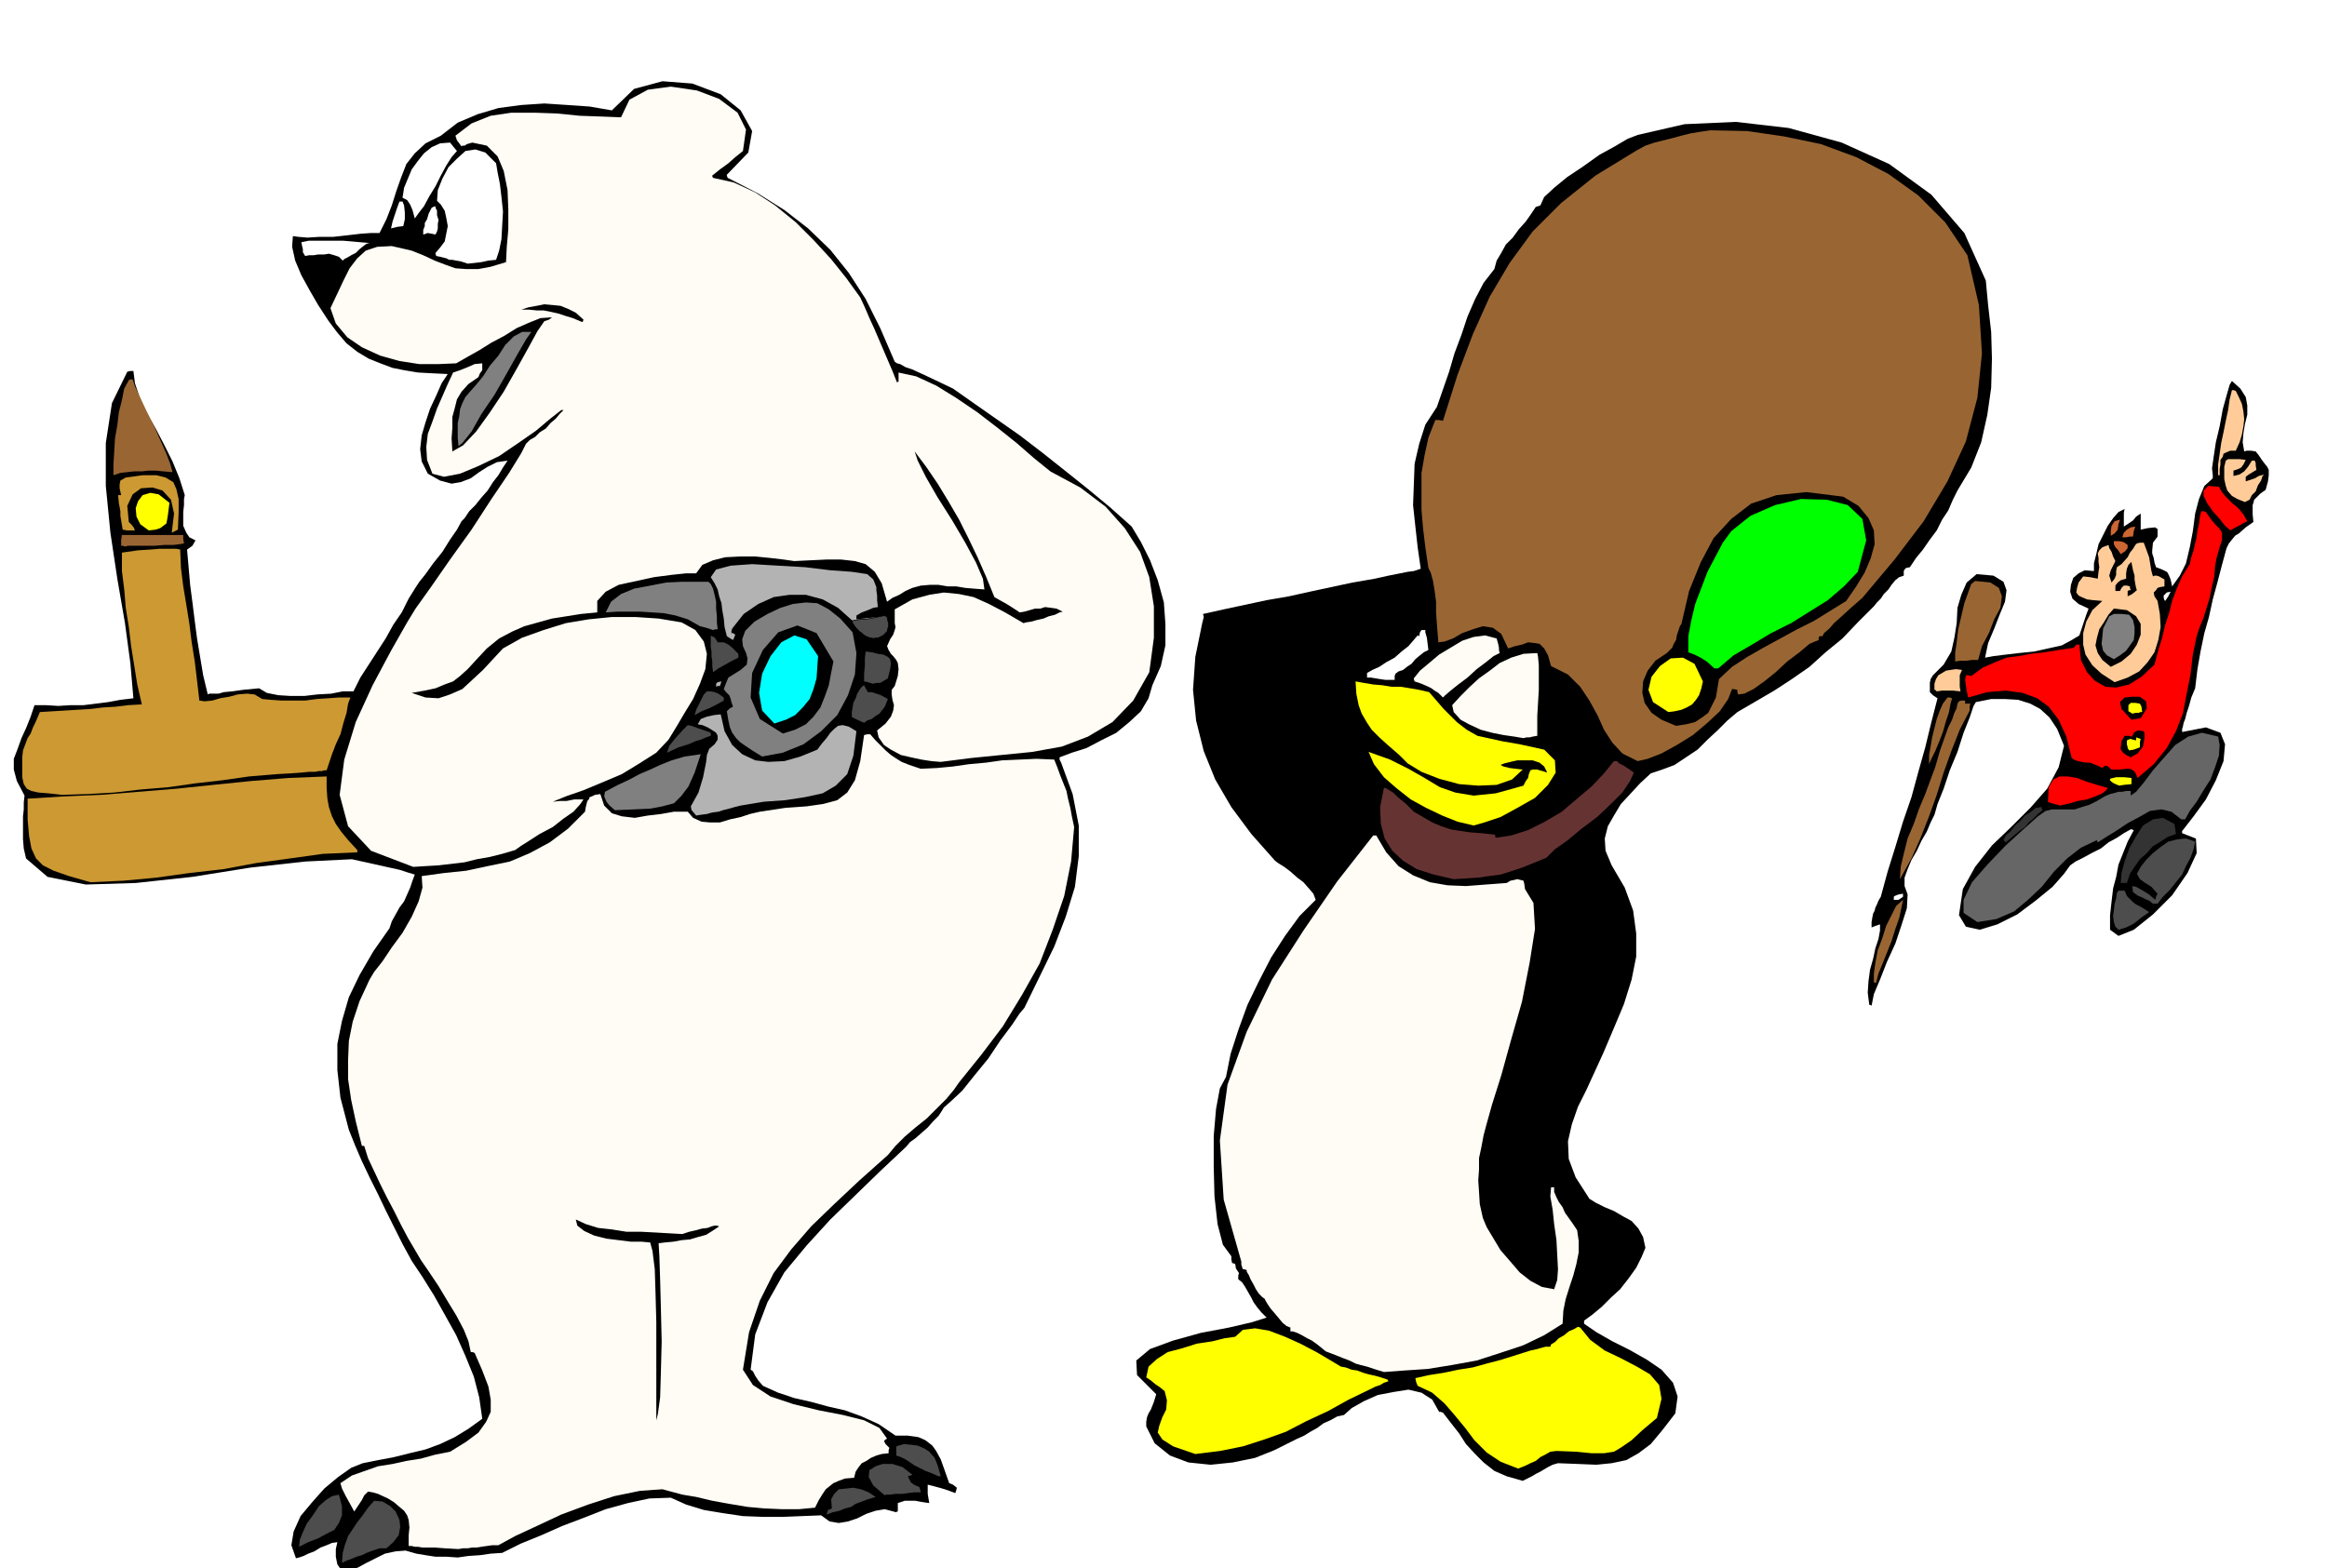
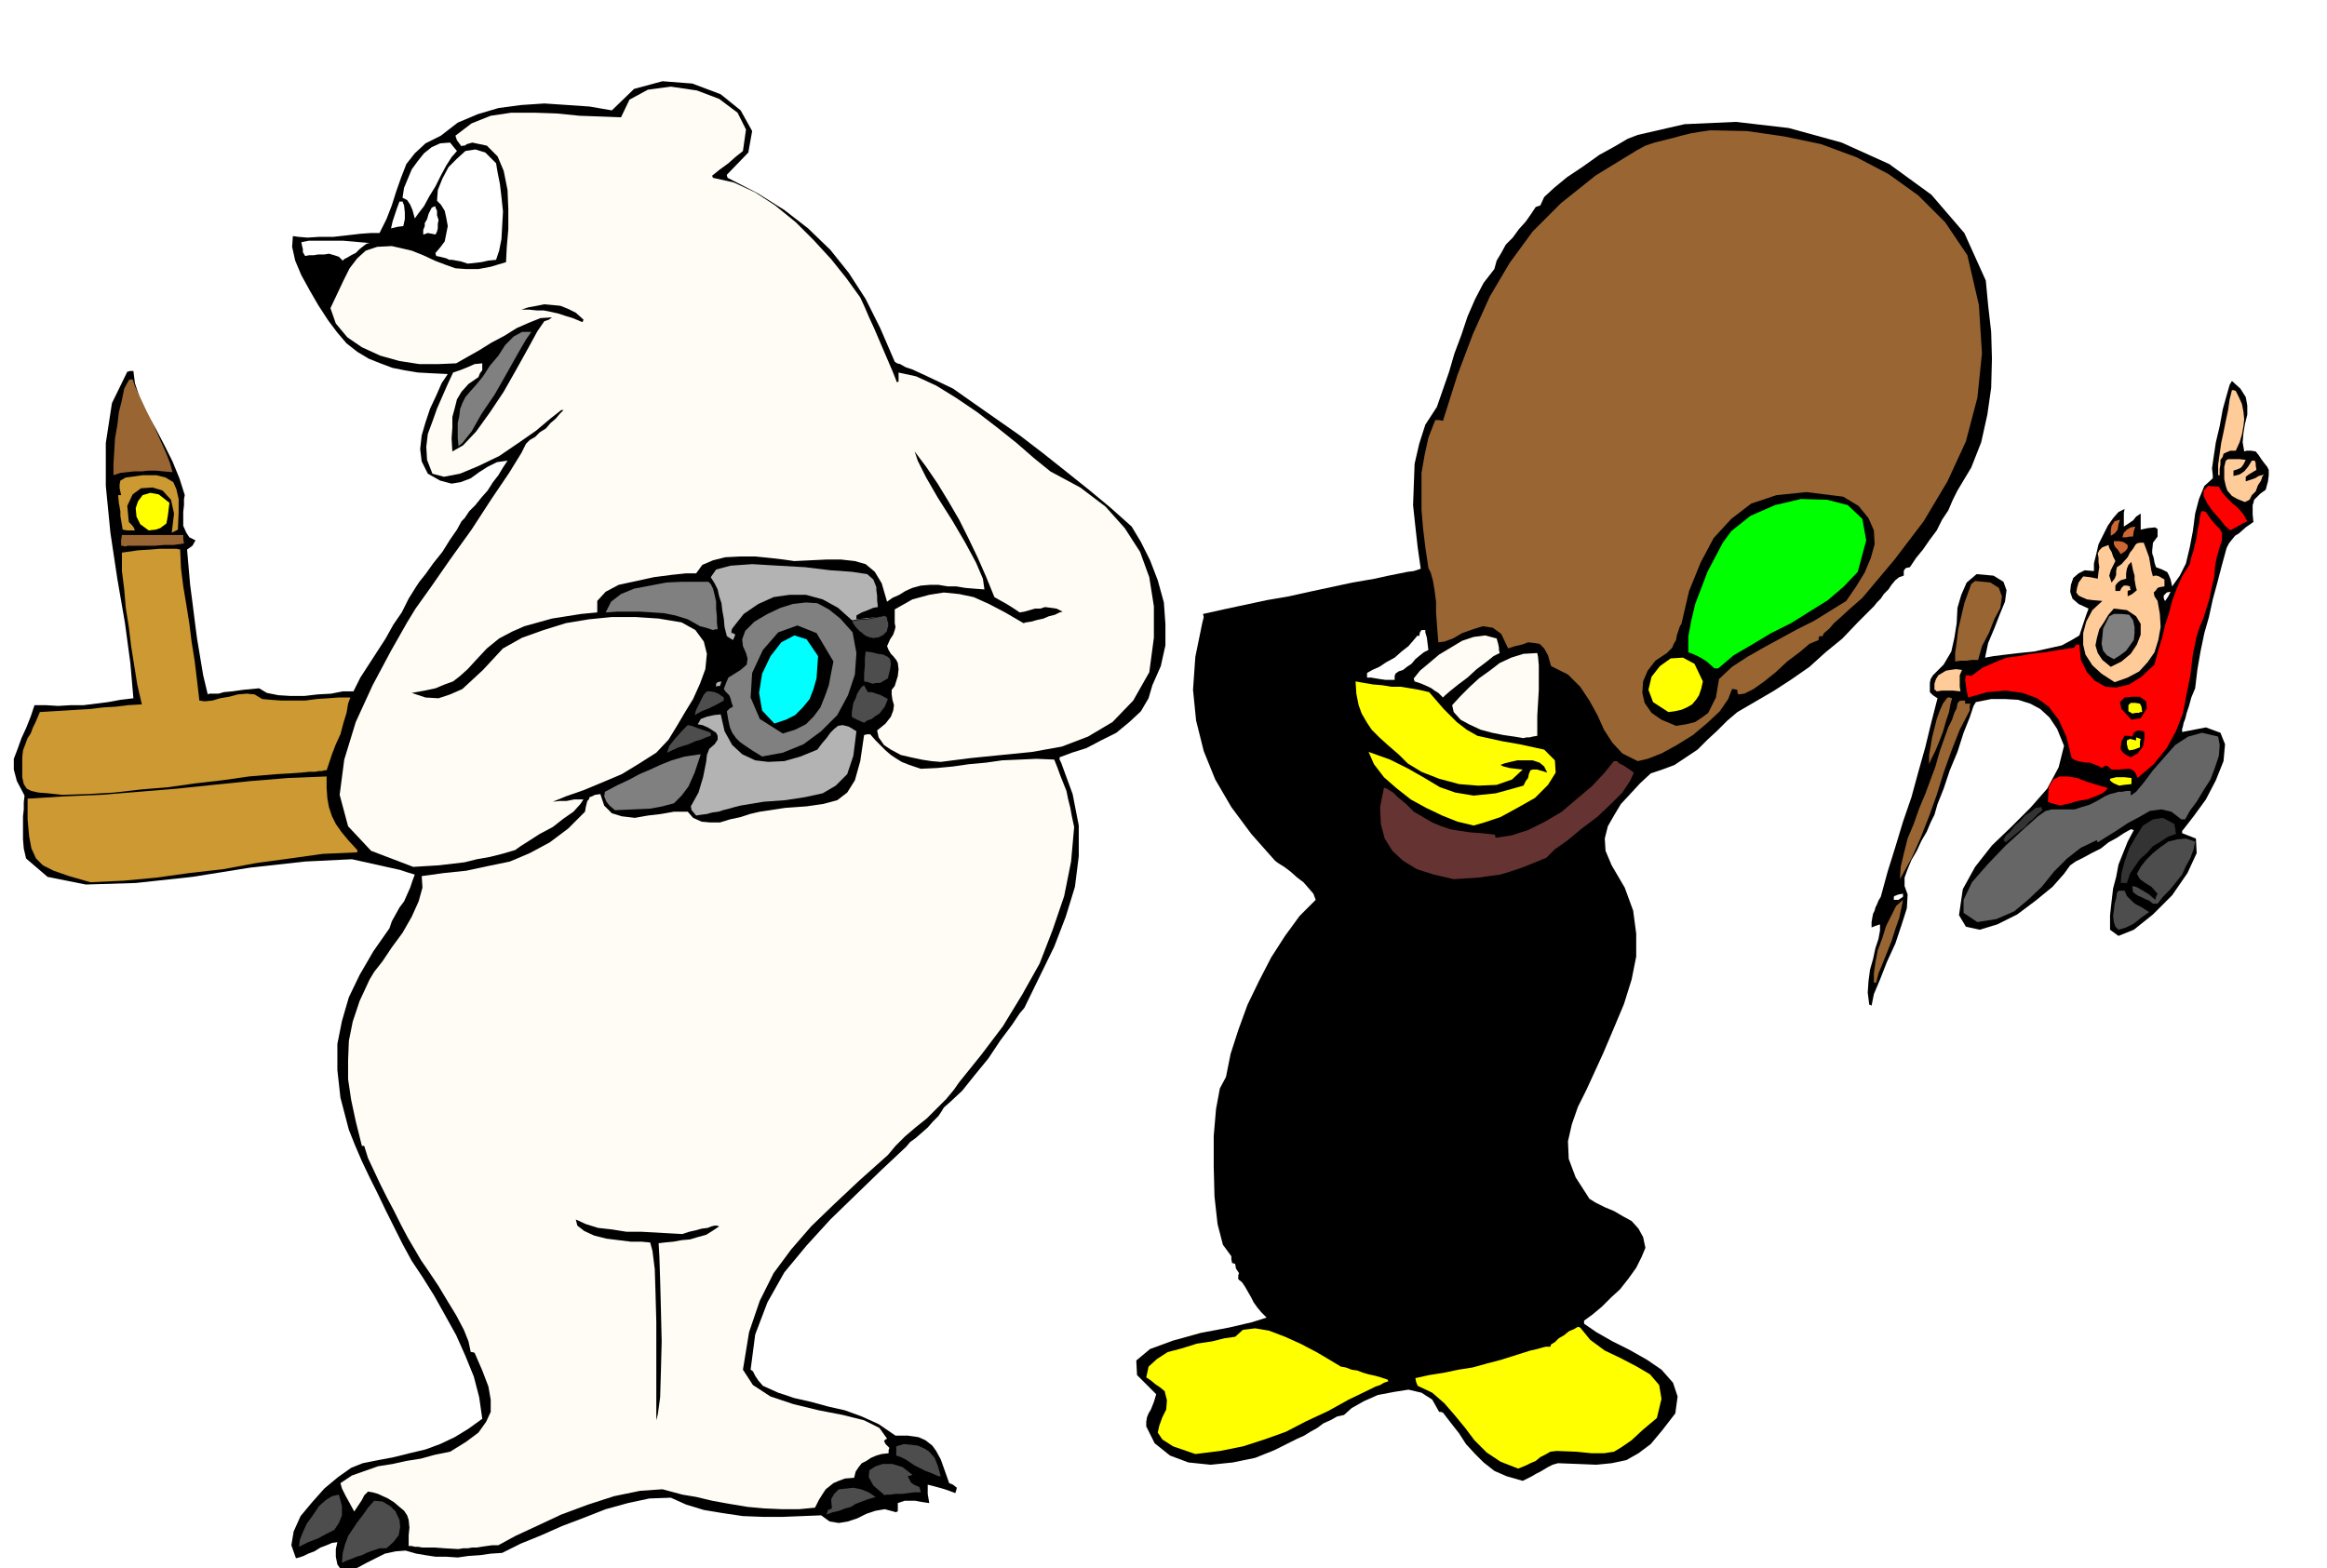
<svg xmlns="http://www.w3.org/2000/svg" width="490.455" height="330.614" fill-rule="evenodd" stroke-linecap="round" preserveAspectRatio="none" viewBox="0 0 3035 2046">
  <style>.brush0{fill:#fff}.brush1{fill:#000}.pen1{stroke:none}.brush2{fill:#4d4d4d}.brush3{fill:#fffcf5}.brush4{fill:#ff0}.brush5{fill:#963}.brush7{fill:#333}.brush8{fill:#c93}.brush10{fill:#b3b3b3}.brush11{fill:gray}.brush12{fill:red}.brush14{fill:#fc9}.brush16{fill:#c63}</style>
  <path d="m447 2051-7-10-2-10v-10l2-9-7 1-7 3-8 3-8 5-8 3-6 3-6 2-4 1-6-17 3-18 9-20 15-18 16-18 18-15 17-12 15-6 20-4 21-4 20-5 21-5 19-7 19-9 18-11 18-13-4-28-7-27-11-27-12-27-15-27-14-25-15-24-14-21-12-22-11-22-11-22-10-21-11-22-10-21-9-21-8-20-11-42-4-36v-34l6-30 9-31 14-29 18-31 21-30 3-9 5-9 5-9 6-8 4-9 4-9 3-9 3-8-10-3-9-3-9-2-9-2-45-10-61 3-72 8-75 12-74 8-65 2-50-10-28-24-3-13-1-12v-30l1-9v-9l1-9-10-19-4-15v-14l5-13 5-14 6-13 6-15 5-15h15l16 1 16-1h17l16-2 16-2 16-3 17-2-4-46-7-52-10-58-9-60-6-61v-56l8-52 20-41 4-1h4l2 16 6 18 9 20 12 21 11 21 11 22 9 22 7 22-1 5v8l-1 9v18l4 9 4 6 8 4-4 7-7 5 2 23 2 23 3 23 3 24 3 23 4 24 4 24 6 25 2-1h12l7-2 11-1 14-2 21-2 10 6 15 3 16 1h18l17-2 18-1 15-3h14l9-18 11-17 11-17 11-17 10-18 11-16 9-18 10-16 4-6 8-10 10-14 12-15 10-16 9-13 6-11 4-4 6-9 8-8 8-10 8-9 7-11 7-9 6-10 6-9-14 2-12 6-11 7-11 8-13 5-12 2-15-4-16-9-8-16-2-16 2-18 5-17 6-18 8-17 7-16 8-12-21-1-18-1-18-3-15-3-16-6-15-6-15-9-14-11-12-14-12-16-13-20-11-19-11-20-8-19-4-18 1-14 7 1 12 1 16-1h18l18-2 17-2 14-1h11l9-18 7-18 6-19 6-17 7-18 11-14 14-13 20-10 22-17 26-11 27-8 30-4 30-2 30 2 29 2 29 5 29-28 37-10 39 3 37 14 26 21 15 27-5 28-28 29v1l1 3 39 20 35 22 31 24 29 28 24 30 22 34 19 38 19 44 3 2 4 1 7 4 9 3 13 6 17 8 23 11 27 19 30 21 30 21 30 23 29 23 30 24 29 24 28 25 12 20 12 24 10 26 8 29 2 28v28l-6 27-11 25-5 17-10 17-15 14-17 14-20 10-19 10-19 6-16 6v3l2 4 15 41 8 41v40l-5 40-12 39-15 39-19 39-20 41-6 7-10 15-15 20-16 24-18 22-16 20-15 14-9 8-3 5-4 6-7 7-7 8-8 7-8 7-7 5-5 6-33 31-33 32-33 32-31 34-29 35-22 39-16 42-6 46 3 2 3 6 4 6 6 7 20 9 21 7 22 5 22 6 22 5 22 8 22 10 22 15h16l14 2 9 4 9 7 5 7 6 11 5 14 6 17 5 2 5 4-1 4-1 3-8-3-9-3-11-3-8-2v12l1 6 1 6-7-1-6-1-5-1h-14l-9 3v11h-1l-1 1-15-4-12 2-12 4-12 6-12 4-12 2-12-2-11-8-25 1-25 1h-26l-26-1-27-4-24-4-23-7-20-9-28 1-28 6-29 8-28 11-29 11-27 12-27 11-24 12-15 1-14 2-15 1-14 2-15-1h-14l-13-2-12-2-14-4-13 1-14 3-12 6-12 6-11 6-11 4-9 2z" class="pen1 brush1" />
  <path d="m446 2039 1-13 3-11 4-11 6-9 6-9 7-9 7-10 8-9 11 1 10 6 7 7 5 11 1 9-2 11-7 9-9 8h-9l-9 3-8 3-6 3-7 2-7 3-6 2-6 3z" class="pen1 brush2" />
  <path d="m598 2021-18-1-13-1h-16l-6-1h-4l-4-1h-4v-14l1-10-1-10-2-6-4-6-6-5-7-6-8-5-13-6-7-2-6-1-2 2-3 3-3 6-4 6-6 9-6-11-5-9-5-10-2-7 15-10 17-6 17-6 19-3 18-4 19-3 18-5 20-4 21-13 16-12 10-14 6-13v-16l-3-17-8-21-10-23-3-1h-2l-3-14-6-15-10-19-11-18-12-20-12-18-11-16-7-12-10-17-9-17-9-18-9-17-9-18-8-17-8-17-5-16h-3l-8-32-6-28-4-27v-25l1-25 5-25 9-27 13-28 6-10 11-14 12-18 14-19 12-21 9-20 5-18-1-15 29-4 29-3 28-6 29-6 26-11 26-14 24-18 22-22 1-6 1-4 1-4 2-2 1-3 3-1 4-2 7-1 5 15 10 10 13 4 17 2 17-3 17-2 17-3h18l7 8 11 5 11 1h13l13-4 14-3 12-4 13-3 33-5 28-2 21-3 19-5 13-10 10-16 7-25 5-34 4-1h4l7 8 7 7 6 6 7 6 6 4 8 5 10 4 15 5 21-1 21-2 21-3 22-2 21-3 23-1 22-1 23 1 4 10 4 11 4 10 4 10 2 10 3 12 2 11 3 14-4 45-9 45-15 44-17 44-23 41-25 41-28 37-29 36-7 10-10 12-12 12-13 13-15 12-14 12-12 12-10 12-37 33-33 31-30 29-26 30-23 31-18 36-14 41-8 49 13 20 23 15 30 10 33 8 31 6 28 7 20 10 10 14-2 1-2 2 2 4 5 5-1 3v4l-9 1-7 2-7 3-6 4-6 3-4 5-4 6-2 8-12 1-8 3-7 3-5 4-5 4-4 6-5 8-5 10-21 2h-22l-23-1-22-2-24-4-22-4-21-5-18-3-26-7-29 2-34 7-34 11-35 13-32 15-28 13-22 12h-8l-7 1-7 1-6 1h-6l-6 1h-6l-6 1z" class="pen1 brush3" />
  <path d="m390 2018 1-9 4-10 5-11 8-11 8-12 9-8 8-5 9-2 4 15v12l-4 10-6 9-10 5-11 6-13 5-12 6zm688-42 2-6 5-2-1-12 4-7 6-6 10-1 9-1 10 2 10 4 9 6-10 3-8 3-8 3-6 4-8 2-7 3-9 2-8 3zm76-25-15-13-6-11 1-9 8-5 9-3h13l13 4 13 10-2 1-4 1 2 4 2 4 4 3 7 3 1 3 1 4h-9l-8 1-7 1h-9l-7 1h-6l-1 1z" class="pen1 brush2" />
  <path d="m1986 1932-21-6-16-7-14-11-11-11-12-13-9-14-11-14-10-13-3-1h-2l-9-16-14-9-17-4-19 3-21 4-18 8-16 9-10 9-9 2-9 5-9 4-8 6-9 5-8 5-9 4-8 4-22 11-25 10-29 6-29 3-29-3-24-9-20-16-11-22v-6l1-6 2-5 3-5 4-10 3-10-25-25-1-19 18-15 30-11 36-10 37-7 30-7 19-6-7-7-5-6-5-7-3-6-4-7-4-7-4-6-5-4v-5l1-3-4-6-1-6-3-1h-1l-1-5v-4l-11-15-7-27-4-36-1-39v-40l3-35 5-27 8-15 6-30 10-31 12-33 15-31 16-31 18-28 19-26 21-21-3-8-6-7-7-8-8-6-9-8-8-6-8-5-4-3-31-35-26-35-21-36-15-37-10-40-4-40 3-43 9-44 2-8-1-4 27-6 28-6 28-6 29-5 27-6 28-6 28-6 29-5 18-4 15-3 10-2 8-1 6-2 3-1-4-28-3-27-3-28 1-27 1-27 6-26 8-25 15-23 8-23 8-23 7-24 9-24 8-24 10-23 11-21 14-18 3-11 6-10 6-11 9-9 8-11 9-10 7-10 6-9 3-1 3-1 5-11 13-12 17-14 21-14 21-15 20-11 17-10 13-5 61-14 67-3 69 8 69 19 62 28 55 40 43 50 28 62 3 32 4 35 1 35-1 38-5 35-8 36-13 33-18 30-6 12-6 14-8 12-7 14-9 12-9 13-9 11-8 12-5 1-2 2-1 2v6l-6 2-5 4-5 6-4 6-6 6-4 6-5 5-4 5-21 21-20 21-22 18-21 19-23 16-23 15-24 14-24 14-13 11-13 13-13 12-13 13-15 10-15 10-16 6-15 5-14 13-12 13-13 14-9 15-8 14-4 16 1 16 8 19 17 29 11 30 4 30v30l-6 30-10 32-13 31-14 33-11 24-11 24-11 22-8 23-5 22 1 23 9 24 18 28 8 5 12 6 12 5 12 7 11 6 9 10 6 11 3 14-5 12-7 14-10 14-11 14-12 11-12 12-12 10-11 8v4l16 11 21 12 22 11 23 13 19 13 15 17 6 18-3 22-17 22-15 18-16 12-16 9-19 4-20 2-24-1-26-1-7 2-6 3-5 3-5 3-6 3-5 3-6 3-6 3zM1807 887h12v-5l1-3 4-3 6-2 5-4 6-4 5-6 6-5 5-4 6-3-1-8-1-8-2-7v-3h-5l-2 3-1 5-2-1-6 7-6 7-9 7-9 8-11 6-9 6-9 4-7 4v6h5l6 1 6 1 7 1z" class="pen1 brush1" />
  <path d="m1224 1926-9-4-8-3-8-4-6-3-6-4-6-4-6-3-6-2v-12l10-3 10 1 8 1 9 4 6 4 7 8 4 10 4 14h-3z" class="pen1 brush2" />
  <path d="m1980 1916-23-9-18-12-16-16-12-16-14-17-13-15-16-14-19-9-2-5-1-5 18-4 19-3 19-4 19-3 18-5 19-5 19-6 19-6 9-2 7-2 4-1h6l1-3 5-3 5-5 7-4 6-5 7-3 5-3 3 1 13 16 19 14 21 10 21 11 17 10 12 14 3 18-6 25-19 16-14 13-13 9-10 6-13 2h-16l-20-2-26-1-8 1-7 4-6 3-6 5-7 3-6 3-5 2-5 2zm-421-19-29-10-14-9-6-9 2-9 4-11 5-10 1-12-3-12-6-5-6-4-6-5-6-4 3-14 11-10 14-9 19-5 19-6 20-3 16-4 14-2 10-9 16-2 18 3 21 8 20 9 21 11 17 10 15 9 6 1 8 3 7 1 8 3 7 2 9 2 7 2 9 3v1l1 1-6 2-5 3-6 2-4 2-31 15-27 15-28 13-27 14-28 10-28 9-30 6-32 4z" class="pen1 brush4" />
  <path d="M856 1853v-128l-1-37-1-32-3-24-3-11-11-1h-14l-16-2-16-2-16-4-13-6-9-7-2-8 13 6 16 5 18 2 19 3h19l19 1 17 1 18 1 9-3 9-2 7-2 8-1 5-2 4-1h3l3 1-9 6-8 5-11 3-10 3-11 1-11 2-11 1-8 1 1 17 1 31 1 38 1 42-1 39-1 34-3 22-2 8z" class="pen1 brush1" />
-   <path d="m1805 1790-13-4-9-3-8-2-7-2-8-4-8-3-10-4-13-5-6-5-5-4-7-5-6-3-7-4-6-3-6-2h-3v-5l-5-2-5-4-5-6-5-6-6-7-4-6-3-5v-1l-4-3-4-4-4-6-3-6-4-7-2-5-3-5v-2l-3-1h-2l-2-6v-4l-23-81-5-77 10-73 25-69 33-68 41-64 44-64 47-60h4l13 22 16 18 19 12 22 9 23 4 24 1 26-2 27-2 5-3 5-1 4-1 8 2 1 4 1 7 11 18 2 34-7 44-10 51-14 49-13 47-12 38-7 25-4 15-3 16-3 14v15l-1 14 1 15 1 16 4 18 5 12 9 15 9 15 13 15 12 14 14 11 15 8 16 3 4-12 1-14-1-19-1-19-3-21-2-19-3-17 1-12h4v6l3 7 3 6 5 7 3 7 5 7 5 7 6 9 2 14v15l-3 15-4 15-5 15-5 16-3 15-1 17-24 15-27 13-30 10-31 10-33 6-31 5-30 2-27 2z" class="pen1 brush3" />
  <path d="m2438 1311-2-16 1-15 2-15 4-14 3-14 4-12 2-11v-8l-6 2-5 2v-7l1-6 1-5 2-4 1-4 2-4 2-5 3-5 9-33 10-32 10-33 11-32 9-33 9-32 8-33 8-31-6-4-4-4v-12l1-5 3-5 14-14 10-17 4-18 3-19 1-20 5-17 7-16 13-11 22 2 13 8 4 11-2 15-7 17-7 18-8 19-4 19 11-2 16-2 17-2 20-2 18-4 18-4 13-7 10-6 3-9 3-9 3-9 3-8-13-6-8-7-3-9 1-9 3-9 7-6 8-4 12 1v-10l3-12 3-13 6-12 6-12 7-10 7-8 8-4-1 5v18l6-4 6-4 4-5 6-4v21l9-2 10-1 1 1 2 1v10l-6 8-1 10v4l2 6 1 6 2 6 8 3 6 3 1 1 2 4 2 5 2 9 10-14 8-16 5-21 4-21 3-23 5-19 7-17 11-10v-4l-1-9 2-14 3-20 5-21 4-22 5-18 4-14 3-5 11 10 7 11 2 11v12l-3 12-2 12-1 12 2 12 3-1h6l6 1 4 5 4 6 3 4 4 5 2 4v7l-1 8-3 11-7 5-4 4-4 4-1 4-1 3v12l1 10-10 7-9 8-5 3-4 5-4 5-3 6-6 22-6 23-6 22-5 23-6 21-5 24-4 23-3 25-5 12-3 11-3 9-2 8-2 5-1 5-1 3v4l31-6 19 7 6 15-2 22-10 25-13 25-16 22-14 18-1 1v3l18 7 1 19-12 26-20 29-25 25-25 20-20 8-11-8v-19l2-18 2-17 4-15 3-16 6-15 6-15 8-15-3-1h-1l-9 5-9 6-11 6-10 8-12 6-11 6-10 5-7 5-8 11-15 17-22 18-24 18-26 13-23 7-18-4-9-15 5-34 16-29 22-28 25-24 25-25 22-25 15-28 7-28-9-22-10-15-12-11-13-7-16-5-17-1h-18l-20 4-3 5-5 15-8 20-8 25-10 24-8 24-8 20-4 14-5 10-5 12-7 12-6 13-7 12-5 12-4 11v11l4 11-1 18-7 22-8 24-11 24-9 23-8 19-3 15-2-1h-1zm38-137 3-2 3-2v-4l-6 1-5 2-1 1v4h6zm347-391 1 1 4-6 3-6-5 1-4 4v3l1 3z" class="pen1 brush1" />
  <path d="M2444 1283v-13l2-14 3-16 6-16 5-16 7-14 6-12 9-8-2 10-3 14-5 14-5 16-6 15-6 15-5 12-3 12h-3v1z" class="pen1 brush5" />
  <path d="m2763 1213-4-4-2-6-1-8 1-7 1-9 2-7 1-7 2-3h8l3 7 8 8 4 3 6 3 5 3 6 4-10 7-10 8-10 5-10 3z" class="pen1 brush2" />
  <path d="m2579 1203-18-12v-17l11-23 21-24 23-24 23-21 19-17 10-7 8-2h30l9-3 10-3 10-5 10-6 7-3 8-2 3-1h5l5-1h6v6l7-5 10-12 12-16 14-16 15-17 17-11 18-5 21 5 2 11-1 14-5 15-6 16-9 14-9 15-9 12-6 11h-5l-13-10-13-3-15 2-14 8-15 8-15 10-13 8-11 7-1-2v-1l-21 10-18 14-17 17-16 20-18 17-18 15-23 10-25 4z" class="pen1" style="fill:#666" />
  <path d="m2808 1179-5-4-5-2-6-3-3-1-7-5-1-8 5 1 9 5 8 5 8 7 1-4 2-4-8-9-8-5-7-5-4-7 5-9 7-9 9-9 10-8 10-7 12-3 11-1 12 4-2 10-4 11-6 11-5 11-8 10-8 10-9 9-7 9h-6z" class="pen1 brush2" />
  <path d="m2766 1152 1-13 4-15 6-17 9-16 9-14 13-8 13-2 15 8 1 6 1 7-11 4-9 6-10 6-8 9-9 8-7 10-6 9-4 12h-8z" class="pen1 brush7" />
  <path d="m118 1151-28-8-20-7-14-7-9-9-6-13-3-16-2-22v-27l48-3 48-2 49-4 49-4 48-5 49-5 49-4 50-2v15l1 14 2 11 4 12 5 10 7 10 9 11 12 13v3l-45 2-43 6-44 6-43 8-44 5-43 6-43 4-43 2z" class="pen1 brush8" />
  <path d="m1896 1147-26-6-22-7-18-11-14-13-10-16-5-19-1-22 5-25h2l5 3 5 3 6 6 5 4 6 5 5 5 5 5 12 7 12 7 12 5 12 4 12 2 14 2 14 1 18 2v2l1 2 20-3 22-7 22-11 22-13 20-17 19-16 16-17 13-16h4l3 3 6 3 6 4 7 5-5 11-10 15-15 15-18 17-20 15-18 15-17 12-11 11-17 7-15 6-15 5-13 4-15 2-14 2-16 1-16 1z" class="pen1" style="fill:#633" />
  <path d="m2478 1147 1-16 4-17 5-20 8-19 7-20 8-19 7-19 6-16 6-21 6-17 5-14 5-10 3-9 3-6 1-6 2-3 3-1h5v4h7l-1 3v6l-13 25-11 28-10 28-9 29-10 28-11 28-12 27-15 27z" class="pen1 brush5" />
  <path d="m539 1131-55-21-30-32-11-41 6-46 15-49 22-48 24-45 21-37 11-18 20-28 25-36 28-39 26-40 23-34 16-26 6-12 5-5 7-4 6-6 8-5 6-7 7-6 5-6 5-5h-3l-14 11-19 16-23 16-25 17-27 13-24 10-21 4-15-4-7-18-1-17 2-17 6-16 6-17 7-16 7-16 7-15 9-3 10-4 9-4 10-1v9l-3 4-2 5-13 9-9 10-6 10-3 12-3 11v14l-1 14 1 17 14-8 17-18 18-25 18-27 17-30 15-27 12-22 9-13 6-2 4-3-15 1-15 6-16 7-16 10-17 9-16 10-16 9-14 8-23 1h-25l-26-4-25-7-24-11-19-13-15-18-7-20 9-19 8-17 8-16 10-13 11-10 15-5 19-1 26 6 15 6 15 7 13 5 14 5 14 1h16l16-3 20-6 1-20 2-23v-26l-1-25-5-25-8-19-14-14-19-4-7 2-3 2h-3l-1 1-6-8-2-6 21-16 25-10 27-4h30l29 1 30 3 28 1 26 1 11-23 24-13 30-4 34 5 29 11 24 18 11 22-4 28-10 8-9 8-11 8-10 8v1l1 2 27 6 28 13 26 17 27 22 23 23 23 25 20 25 18 25 6 13 6 14 6 13 6 14 6 14 6 14 6 14 6 15 1-1h1v-12l23 5 26 12 26 16 28 19 26 20 25 20 23 20 21 17 39 21 33 25 25 28 20 31 12 33 6 38v41l-6 45-21 37-27 28-32 19-34 13-39 7-40 4-40 4-39 5-12-1-13-2-14-3-13-3-13-7-9-6-7-10-2-9 11-9 7-9 3-8 1-7-2-7-1-7v-6l4-5 4-13 1-9-1-8-2-4-4-5-3-3-3-5-2-5 4-9 4-6 2-6 1-4-1-5v-18l23-13 22-6 19-3 20 2 19 4 20 9 21 11 24 14 3-1 7-1 7-2 9-2 7-3 8-2 6-3 4-1-8-4-7-1-8-1-6 2h-7l-7 2-7 2-6 1-9-6-8-5-9-5-7-4-11-27-11-25-12-25-12-24-14-24-14-23-15-22-15-20 4 12 11 22 15 26 19 30 17 29 14 26 9 21 2 14-13-1-12-1-12-2h-11l-12-2h-11l-12 1-11 3-9 4-8 5-9 4-7 5-7-24-9-15-12-10-14-4-18-2h-19l-21 1-21 1-14-2-17-2-20-2h-19l-20 1-16 4-14 6-8 11h-13l-19 2-23 3-23 5-23 5-17 9-11 12v15l-21 2-19 3-19 3-18 5-18 5-16 7-17 9-16 13-14 15-11 12-10 9-9 7-11 4-12 5-14 3-17 3 18 6 17 1 15-5 16-7 13-12 14-13 13-14 13-14 25-14 28-10 29-9 30-5 30-3h31l30 2 30 5 18 10 11 15 4 16-2 20-7 19-9 20-11 18-10 17-11 18-16 17-22 14-23 14-26 11-24 10-23 8-17 7 9-1h9l5-1 5-1h12l-4 6-9 10-13 9-14 11-17 9-14 9-11 7-7 5-17 5-16 4-17 3-16 4-17 2-17 2-17 1-16 1z" class="pen1 brush3" />
  <path d="m2616 1099-2-2-1-1 3-6 6-5 6-8 7-6 6-7 8-5 6-5 8-1v2l1 2-6 5-6 6-6 5-5 6-7 5-6 5-6 5-6 5z" class="pen1 brush7" />
  <path d="m1922 1077-21-5-20-8-21-10-20-11-19-15-16-14-13-17-7-16 28 10 24 12 21 12 20 12 20 7 24 4 29-3 36-10 3-6 3-4 1-5 2-5 3-1h6l3 1 4 1 6 2-4-8-6-5-9-3h-20l-9 2-8 2-5 2 4 2 8 2 8 1 9 1-14 13-20 7-24 1-25-2-26-7-23-9-18-11-11-11-15-13-11-10-10-10-6-9-7-12-4-11-3-15-1-16 11 2 12 2 12 1 12 2h12l12 2 12 2 13 3 19 22 17 17 13 10 14 8 14 3 18 4 23 4 32 7 14 14 1 16-10 16-17 17-23 13-22 12-21 7-14 4z" class="pen1 brush4" />
  <path d="m908 1064-6-7-1-5 5-9 5-9 3-10 3-10 2-10 2-10 1-9 3-8 7-6 4-6v-5l-2-4-6-4-5-3-7-3-6-1 4-7 8-3 9-2 9-1 5 22 10 18 13 12 17 8 17 2 21-1 21-6 22-9 6-8 6-7 5-7 5-5 5-4 6-1 8 2 10 6-4 32-8 24-15 15-17 10-23 5-26 4-28 2-30 5-8 2-7 2-8 2-6 2-8 1-7 2-8 1-6 1z" class="pen1 brush10" />
  <path d="m802 1057-7-6-4-5-3-7 1-6 17-9 15-7 13-7 14-6 13-6 15-6 17-5 21-3-8 24-8 18-9 12-10 10-15 4-16 3-22 1-24 1z" class="pen1 brush11" />
  <path d="m2687 1051-7-2-4-1-3-1-2-1 1-19 6-10 8-4h11l12 2 13 5 13 4 14 4-2 3-5 4-9 4-11 4-12 2-10 3-9 2-4 1z" class="pen1 brush12" />
  <path d="m81 1037-18-2-13-1-9-2-6-3-4-6-2-9v-26l1-9 3-8 3-8 4-6 3-8 3-6 3-7 3-7 16-1 17-1 16-1 17-1 16-2 17-1 16-2 18-1-6-26-4-25-4-25-3-25-4-25-2-24-3-24v-24l21-3 16-1 12-1h22l5 1 1 24 3 24 4 24 4 25 3 24 4 25 3 25 3 26 7 1 10-1 10-3 12-2 11-3 12-1 10 1 10 6 11 1 14 1h31l15-2 15-1 14-1h15l-3 8-2 12-4 13-4 15-6 13-5 13-4 12-3 9h-3l-3 1h-4l-5 1h-8l-10 1-14 1-18 1-36 3-35 5-35 4-35 5-36 3-35 4-35 2-33 1z" class="pen1 brush8" />
  <path d="m2764 1025-7-3-3-2-2-2v-2l8-2h11l9 1v8l-10 1-6 1z" class="pen1 brush4" />
  <path d="m2738 1018-6-2-4-1-4-1h-3l-5-2-5-2-7-3-8-2 1-5 4-1h5l8 2 7 2 9 2 7 2 8 1-1 4-1 5h-3l-2 1z" class="pen1 brush1" />
  <path d="m2788 1015-3-7-3-3-4-2h-4l-10 1h-10l-6-5h-2l-2 1-2 2-6-3-5-2-5-2h-5l-6-1-5-1-5-2-3-2-7-28-10-22-13-17-15-11-19-7-22-3-24 2-25 7-2-9-1-7-1-7 1-6h3l4 1 15-11 16-7 15-6 16-2 16-3 18-2 18-3 20-3 3-4h4l2 20 8 16 10 11 14 8 14 1 17-4 16-10 17-16 5-19 5-16 4-17 5-15 4-16 6-16 7-16 10-16 2-9 3-9 2-9 2-8 1-9 2-8 1-9 2-8h3l3 1 7 10 6 7 5 5 3 5v10l-3 9-4 14-2 11-1 13-3 13-3 15-4 13-4 13-5 12-4 12-5 24-3 26-5 25-5 26-9 23-12 22-17 21-21 18z" class="pen1 brush12" />
  <path d="M2516 997v-12l2-11 2-12 3-12 3-12 4-11 4-9 6-8h3l3 1-2 7-2 11-4 12-4 14-5 13-5 12-5 10-3 7zm-380-4-20-10-13-14-11-17-8-18-11-20-12-18-16-16-22-11-4-14-5-9-6-6-6-1-9-1-8 3-9 2-9 3-9-19-11-8-13-2-13 4-14 5-12 7-11 4-8 1-1-12-1-13-1-14v-14l-2-15-2-12-3-11-3-6-4-27-3-25-2-24v-48l4-23 5-23 9-23h5l5 1 19-60 20-53 22-49 26-44 30-41 37-37 45-36 54-33 11-6 12-4 12-3 12-3 11-3 12-3 12-2 14-2 48 1 48 7 48 10 46 17 42 22 39 28 35 35 29 43 15 65 4 63-6 58-15 57-24 52-31 52-38 50-42 50-16 14-12 11-9 8-6 7-7 6-2 4h-4l-1 2v3l-12 5-13 11-16 12-15 14-15 12-14 10-12 6-8 1-1-3v-3l-5-1h-2l-5 13-11 16-16 15-19 16-21 13-20 11-18 7-13 3z" class="pen1 brush5" />
  <path d="m2779 988-6-3-4-3-3-4v-3l1-8 4-7h5l5 1 2-5 3-2 3-1 7 1 1 3v6l-1 5-1 6-7 9-9 5z" class="pen1 brush1" />
  <path d="m994 987-13-8-9-6-7-5-5-5-5-7-3-7-2-9-2-12 4-4 4-2-2-6-1-4-1-3-1-2-4-4-3-4 3-8 3-7 16-10 8-7 1-8-2-7-4-9-1-9 4-11 12-12 17-10 17-8 16-5 17-2 15 1 15 8 15 12 16 18 5 27-2 28-9 27-14 26-21 21-23 17-27 11-27 5z" class="pen1 brush11" />
  <path d="m870 982 3-9 8-10 9-10 7-7 5 1 8 3 9 3 8 3v4l-6 2-7 3-7 2-9 4-13 4-15 7z" class="pen1 brush2" />
  <path d="m2777 979-2-3v-1l-1-4v-5l4-2 8 2v-4l3 1 3 1-1 4v7l-8 3-6 1z" class="pen1 brush4" />
  <path d="m1987 963-12-2-14-2-15-3-15-4-15-7-11-6-9-10-2-9 11-12 12-12 12-11 14-10 13-10 15-7 16-5 18-1 1 5 1 11v32l-1 17-1 17v26l-6 1-4 1h-4l-4 1z" class="pen1 brush3" />
  <path d="m1021 957-30-19-12-28 2-32 14-30 20-23 25-9 25 10 22 37-3 15-3 16-5 14-6 15-9 12-10 10-14 7-16 5zm1165-10-19-8-13-9-9-13-3-13 1-15 6-14 10-13 15-10 3-3 4-4 2-5 3-5 1-6 2-6 2-6 2-3 10-43 15-37 17-32 23-25 26-20 33-11 39-4 48 6 20 12 13 16 7 16 1 18-5 18-8 19-11 18-13 19-21 13-21 13-22 11-22 12-22 12-21 12-20 13-17 16-2 12-2 12-5 10-5 10-8 6-9 6-12 3-13 2z" class="pen1 brush1" />
  <path d="m1010 944-16-17-4-23 4-25 11-23 14-18 17-9 16 5 15 22-1 14-1 15-4 14-5 13-9 11-10 10-12 6-15 5z" class="pen1" style="fill:#0ff" />
  <path d="m1127 943-9-4-4-2-2-1-1-1v-6l1-6 1-6 3-6 2-6 3-5 3-4 3-2 2 4 3 5h5l6 2 6 2 9 5-4 10-7 9-5 3-5 4-6 2-4 3z" class="pen1 brush2" />
  <path d="m2780 939-13-14-2-9 6-6 10-1h10l8 6 1 9-8 13-6 1-6 1z" class="pen1 brush1" />
  <path d="m906 933 2-7 5-10 5-10 4-4h5l5 1 5 2 7 5v4l-9 5-10 5-10 4-9 5z" class="pen1 brush2" />
  <path d="m2781 931-3-2-2-1v-8l3-3h6l6 1 2 4 1 7h-3l-1 1h-4l-5 1zm-605-2-20-13-6-16 4-17 11-14 14-10 16-1 15 8 11 23-2 9-3 9-4 6-5 6-7 4-7 3-9 2-8 1z" class="pen1 brush4" />
  <path d="m1882 910-6-6-5-3-4-3-4-2-9-4-9-3-1-3v-1l8-10 12-10 13-11 15-9 15-9 15-5 15-2 15 4 2 7 1 5v3l1 4-8 4-10 8-12 9-12 11-12 9-10 8-7 6-3 3z" class="pen1 brush3" />
  <path d="m2526 902-2-2h-1v-8l2-6 3-5 5-3 5-3 6-1 7-1 8 1-3 7v15l1 6-10-1h-14l-7 1z" class="pen1 brush14" />
  <path d="M934 896v-4l2-2 5-1-1 3-1 3h-3l-2 1z" class="pen1 brush10" />
  <path d="m1138 892-6-2-5-1v-10l1-10v-10l1-9 8 1 8 2 7 1 6 3 3 3 1 6-1 7-3 12-5 3-5 3h-5l-5 1z" class="pen1 brush2" />
  <path d="m2758 890-17-11-12-11-9-14-3-13v-15l4-15 8-15 13-12-12-1-8-1-7-3-4-2-3-4 1-6 2-7 6-8 9 1 10 2 1-9 1-6-1-7v-5l-1-6 2-4 4-4 8-3 1 4 3 5 2 6 3 6-3 6-3 6-2 7 3 9 4-5 2-5v-5l1-5 6-4 8-9 3-6 4-5 3-5 2-2 4-1h5l3 8 4 11 1 6 1 6 1 6 2 7 2-1h3l3 1 7 4v9l-6 1-3 1-2 3-3 3 1 5 4 6 3 17 1 17-3 17-5 16-9 13-11 12-15 8-17 6z" class="pen1 brush14" />
-   <path d="m930 877-1-8v-6l-1-7v-6l-1-6v-15l1 1 3 1 2 2 3 5h8l6 3 5 4 8 8v5l-8 4-9 5-9 5-7 5z" class="pen1 brush2" />
  <path d="m2236 872-10-9-8-5-8-4-8-3v-21l4-21 5-21 8-21 8-21 10-19 10-19 11-15 25-20 32-14 34-8 34 1 27 7 19 18 5 28-11 41-18 19-21 18-24 15-24 15-26 13-25 15-24 14-20 17h-5z" class="pen1" style="fill:#0f0" />
  <path d="m2753 870-11-9-6-9-3-10 2-10 3-11 6-9 6-10 7-8 17 2 12 8 6 10v14l-5 13-8 12-12 10-14 7z" class="pen1 brush1" />
  <path d="M2550 863v-11l2-14 2-17 4-17 4-17 5-14 4-11 5-4 20 2 11 7 4 11-2 15-8 15-7 18-9 17-5 18h-8l-7 1h-8l-7 1z" class="pen1 brush5" />
  <path d="m2757 860-9-5-5-6-2-9 1-9 1-11 4-8 4-8 6-3h10l10 1 5 7 2 9v8l-1 9-5 7-5 7-8 6-8 5z" class="pen1 brush11" />
  <path d="m956 835-5-3-3-2-3-12-1-11-2-11-1-9-3-9-2-9-4-8-5-8 7-10 19-5 28-2 34 2 35 2 33 4 28 2 20 3 8 7 4 10v4l1 7v6l1 9-6 1-7 3-8 3-7 4v5l9-1 9-1 9-1 10-1 2 5v7l-3 6-5 6-8 2-9-1-10-7-9-12-19-17-20-11-22-6h-21l-21 3-20 9-19 13-15 19-1 3v3h2l3 2-2 5-1 2z" class="pen1 brush10" />
  <path d="m930 822-9-3-8-2-16-9-16-5-15-3-15-1-16-1h-30l-15 1 7-14 13-10 17-7 21-4 21-4 21-1h34l3 3 3 6 2 8 2 9v9l1 10v8l1 9h-3l-3 1z" class="pen1 brush11" />
  <path d="M2775 778v-7l2-1h2l-1-3v-2l-4-1h-4l-3 3-2 4h-6v-7l3-4 4-3 7-2v-7l1-6 2-5 4-4v1l1 5 1 5 2 7v5l1 6 1 5 1 3-6 5-6 3z" class="pen1 brush1" />
  <path d="m2766 723-4-6-3-3-2-4v-4h7l5 1 2 1 4 3v4l-3 4-6 4z" class="pen1 brush16" />
  <path d="m163 713-3-1h-2v-7l1-7h80v5l1 6-6 1-8 1h-12l-12 1h-35l-4 1z" class="pen1 brush5" />
  <path d="M2773 701h-5l2-6 4-4 5-3 6-1-2 6-1 7h-4l-5 1zm-20-2v-7l1-6 4-6 7-2-2 6-1 7-4 5-5 3z" class="pen1 brush16" />
  <path d="m224 695 3-25-4-18-11-12-13-4-15 1-11 8-7 15 2 21 4 4 3 4v1l1 2h-10l-6-1-1-6-1-6-1-6v-6l-2-11-1-10h4l-2-9v-5l1-5 7-4 22-3h18l12 3 10 6 4 9 3 13v17l-1 23-4 2-4 2z" class="pen1 brush8" />
  <path d="m194 692-11-8-5-10-1-11 3-9 6-8 10-3 11 2 14 11-1 8-1 8-1 6-1 5-4 3-4 3-6 2-9 1z" class="pen1 brush4" />
  <path d="m2909 692-7-6-7-9-9-10-7-10-5-10v-7l6-6 14 1 4 7 5 6 4 4 5 5 4 3 5 5 5 6 5 9-6 3-5 3-6 3-5 3z" class="pen1 brush12" />
  <path d="m2928 655-10-4-7-4-6-7-2-6-2-9v-16l2-8 3-2h15l8 1-3 6-3 4-4 2-6 2v7l8-2 6-4 5-6 5-8h4v1l1 2v3l1 6-5 3-5 3-4 3v6l6-2 6-2 5-3 7-2-2 2-2 6-4 6-3 8-5 5-3 6-4 2-2 1z" class="pen1 brush14" />
  <path d="M2893 620v-14l2-14 2-14 3-14 3-15 3-14 2-14 3-12h2l3 1 4 8 4 9 2 10 1 10-1 9-2 11-3 10-5 11h-7l-5 2-4 2-1 4-3 4v6l-1 6v8h-2z" class="pen1 brush14" />
  <path d="M148 620v-15l1-16 1-17 3-17 2-17 4-16 3-15 6-11 2-1h3l3 9 7 15 8 17 10 20 8 18 8 18 5 13 3 11-12-1-10-1h-9l-9 1h-10l-9 1-9 1-9 3z" class="pen1 brush5" />
  <path d="m598 582-1-11v-19l2-9 1-9 3-8 4-8 6-7 8-9 9-11 9-14 11-13 9-14 11-11 11-6h12l-7 10-11 19-14 25-16 28-17 25-13 23-12 15-5 4z" class="pen1 brush11" />
  <path d="m759 420-12-5-10-3-9-3-9-2-10-2h-9l-10-1h-10l9-3 11-2 10-2 11 1 10 1 10 4 10 5 10 9-1 3h-1z" class="pen1 brush1" />
  <path d="m610 344-9-3-6-1-5-1h-4l-4-2-4-1-4-1-5-1-1-3v-1l6-7 6-8 2-10 2-10-2-11-2-9-5-8-5-5 1-14 6-15 8-15 11-11 11-10 13-2 13 4 14 14 2 12 3 15 2 17 2 19-1 18-1 18-3 15-4 12-10 1-9 2-9 1-9 1zm-163-4-5-5-6-2-7-2-6 1h-8l-6 1h-6l-5 1-3-5v-4l-1-4-1-5 10-2h44l12 1 11 1 12 1-4 1-4 3-5 4-5 5-6 3-5 3-4 2-2 2z" class="pen1 brush0" />
  <path d="M552 306v-6l2-5v-4l3-5 2-7 4-8 2-1 3-1v2l2 4v6l2 6-1 5v6l-1 4-2 4-10-2-6 2zm-42-8 2-9 3-9 3-9 3-8h4l2 5 1 9v9l-2 9-8 1-8 2zm31-13-3-11-3-7-4-6-6-3 2-13 5-12 5-12 8-11 8-10 10-8 11-5 13-1 4 5 5 6-7 8-7 11-7 13-7 14-8 13-7 13-7 9-5 7z" class="pen1 brush0" />
  <path d="m1111 810 11-2h7l11-2 14-3 3 2 1 5 1 3v4l-1 3-1 4-3 3-2 2-2 1-4 2-7 1-5-1-5-2-3-2-2-2-3-2-4-4-3-4-2-3-1-3z" class="brush2" style="stroke:#000;stroke-width:1;stroke-linejoin:round" />
</svg>